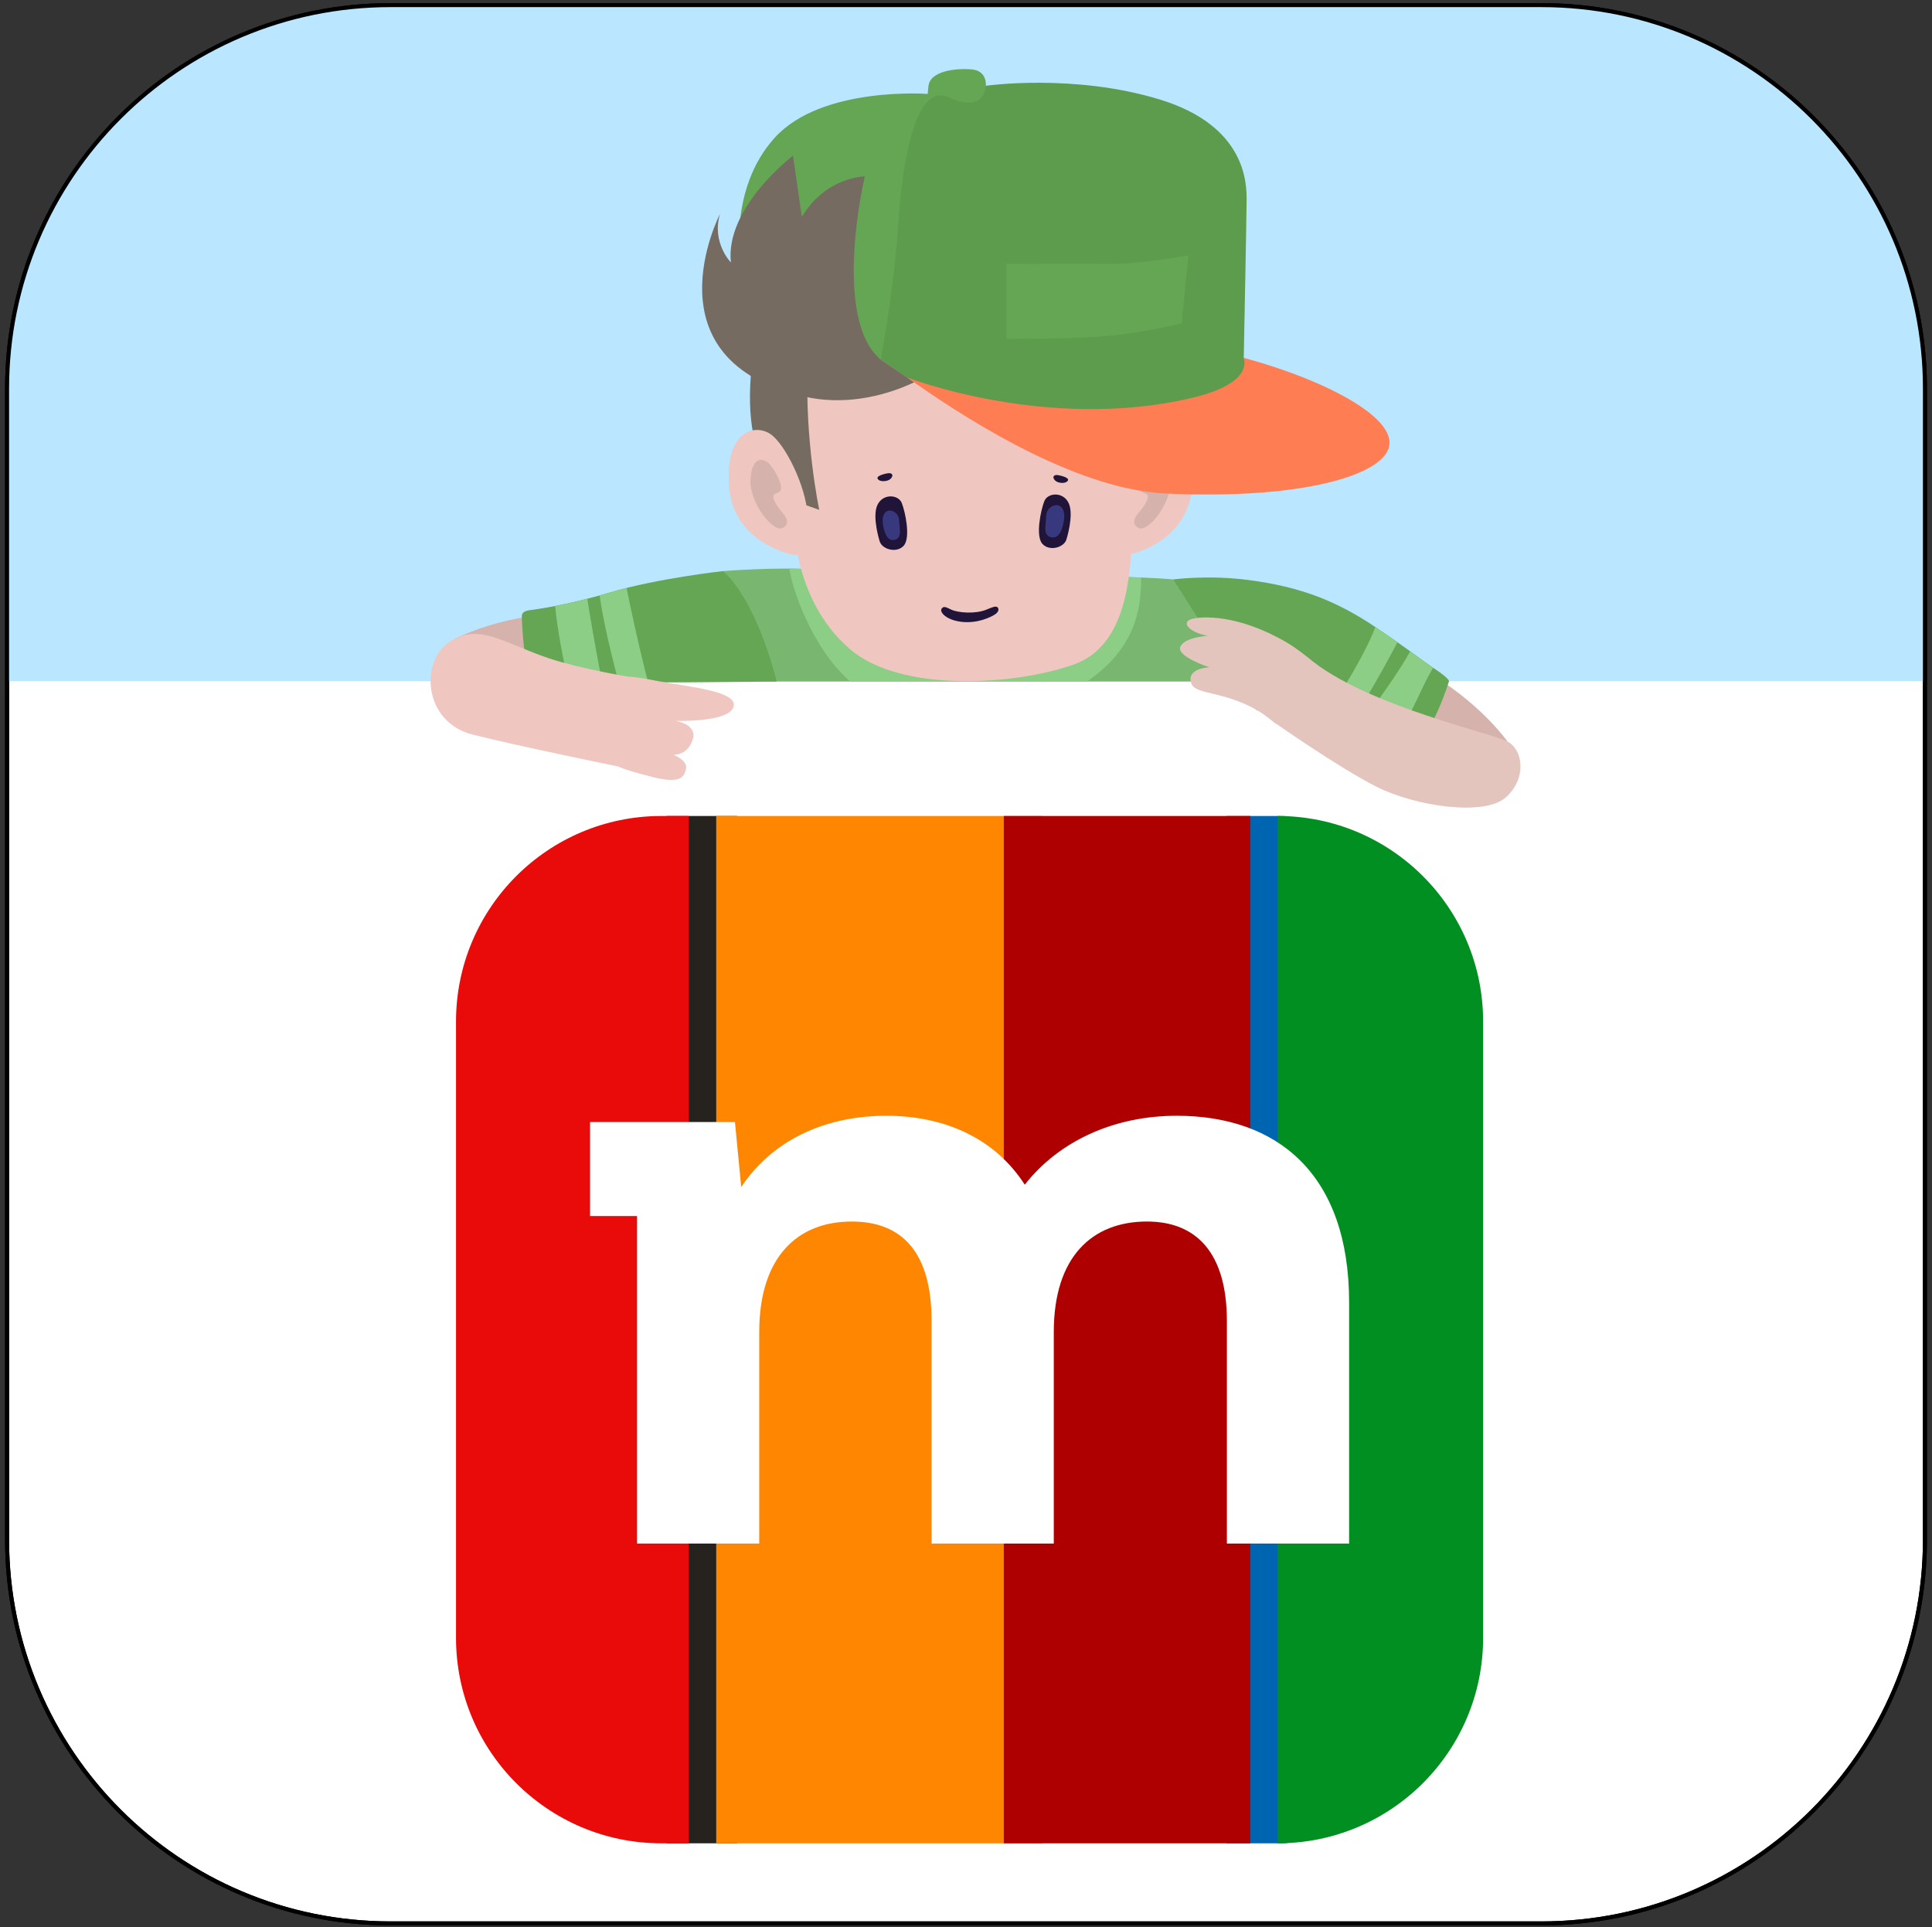
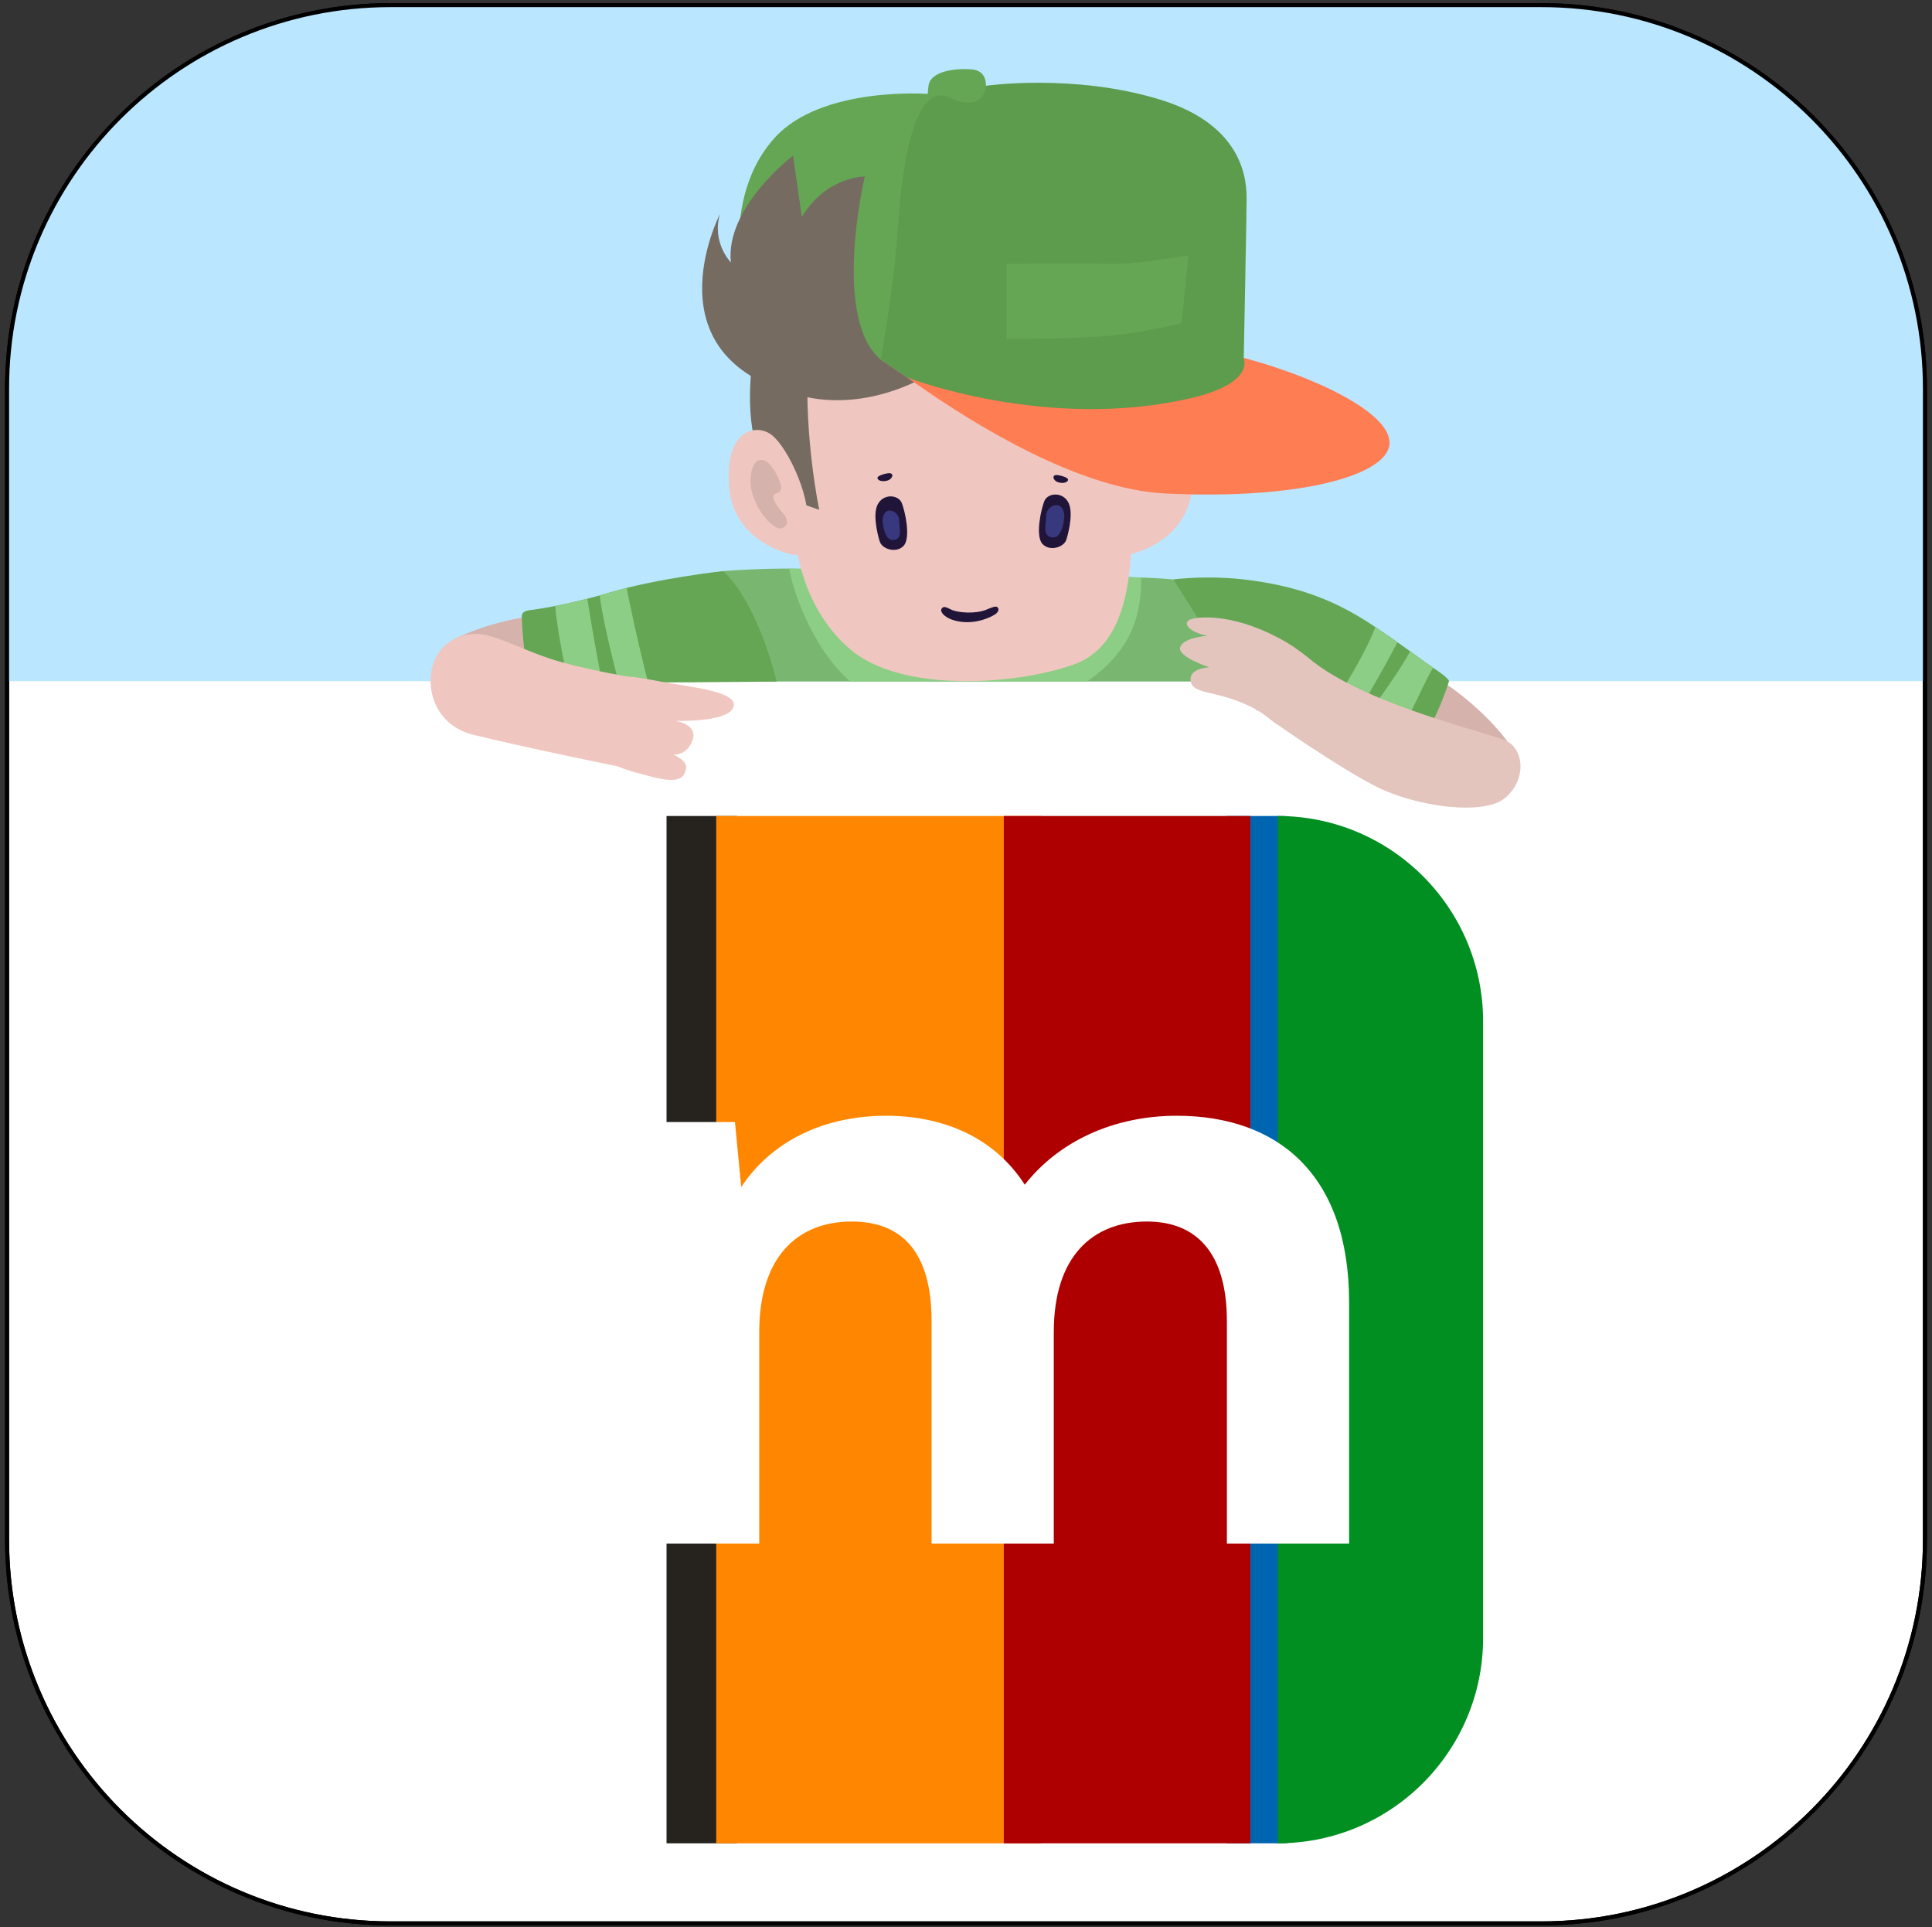
<svg xmlns="http://www.w3.org/2000/svg" xmlns:xlink="http://www.w3.org/1999/xlink" version="1.1" id="Layer_1_copy" x="0px" y="0px" viewBox="0 0 481.542 480.19" style="enable-background:new 0 0 481.542 480.19;" xml:space="preserve">
  <rect x="0" y="0" width="481.542" height="480.19" fill="#333333" stroke="none" />
  <style type="text/css">
	.st0{fill:#FFFFFF;stroke:#000000;stroke-miterlimit:10;}
	.st1{fill:#BAE7FF;}
	.st2{fill:#D6B2AC;}
	.st3{fill:#79B770;}
	.st4{fill:#8CCE85;}
	.st5{fill:#64A653;}
	.st6{fill:#EFC7C0;}
	.st7{fill:#201439;}
	.st8{fill:#37387E;}
	.st9{fill:#FF7D52;}
	.st10{opacity:0.07;}
	.st11{fill:#756B61;}
	.st12{fill:#E3C5BE;}
	.st13{clip-path:url(#SVGID_00000069391220323313739380000014919676958780139911_);fill:#0065B1;}
	.st14{clip-path:url(#SVGID_00000029745469321802763740000012883526009383040392_);fill:#26221E;}
	.st15{clip-path:url(#SVGID_00000043420410822320639950000006404529283342640800_);fill:#FF8600;}
	.st16{clip-path:url(#SVGID_00000013910239806578371310000002863240037202315906_);fill:#AE0000;}
	.st17{clip-path:url(#SVGID_00000021830461856941881380000003612747018959289502_);fill:#E90A0A;}
	.st18{clip-path:url(#SVGID_00000125590685280393189670000014829675468765161385_);fill:#008F20;}
	.st19{clip-path:url(#SVGID_00000091004016623348468390000012367460526043427473_);fill:#FFFFFF;}
	.st20{fill:none;stroke:#000000;stroke-miterlimit:10;}
</style>
  <path class="st0" d="M97.366,1.276c-52.801,0-95.604,42.805-95.604,95.606v286.813  c0,52.801,42.803,95.604,95.604,95.604h286.811c52.803,0,95.606-42.803,95.606-95.604  V96.882c0-52.801-42.803-95.606-95.606-95.606H97.366z" />
  <path class="st1" d="M97.366,1.276c-52.801,0-95.604,42.805-95.604,95.606v72.864h478.022  V96.882c0-52.801-42.803-95.606-95.606-95.606H97.366z" />
  <g>
    <path class="st2" d="M112.459,164.303c-0.134-0.223,0.774-5.06,0.774-5.06   s7.862-4.102,18.783-5.622c10.922-1.519,3.324,12.648,3.19,12.692   C135.072,166.358,112.459,164.303,112.459,164.303z" />
    <path class="st2" d="M375.734,184.771c0,0-6.167-8.766-18.025-16.098   c-11.807-7.3-7.568,12.97-7.329,13.208   C350.617,182.119,375.734,184.771,375.734,184.771z" />
    <path class="st3" d="M180.174,142.312c0,0,13.607-1.07,22.724-0.414   s83.896,1.364,90.557,2.634s9.343,8.364,9.611,8.571   c0.268,0.207,4.559,13.703,4.559,13.703l-9.308,3.019H189.696L180.174,142.312z" />
    <g>
      <path class="st4" d="M270.919,169.824c11.773-8.025,13.615-17.762,13.489-25.911    c-21.787-0.898-73.989-1.475-81.51-2.016c-1.874-0.135-3.983-0.192-6.15-0.2    c0.419,3.906,5.209,19.406,15.152,28.127H270.919z" />
    </g>
    <g>
      <g>
        <path class="st5" d="M180.174,142.312c0,0-16.348,1.815-28.056,5.298     c-11.345,3.374-19.054,4.303-20.127,4.445c-1.073,0.142-1.976,0.531-1.941,1.549     c0.707,20.567,7.354,33.135,7.354,33.135s-1.444-17.444,6.906-16.915     s49.279,0,49.279,0C187.923,148.002,180.174,142.312,180.174,142.312z" />
      </g>
      <g>
        <path class="st4" d="M152.119,147.615c-0.909,0.27-1.785,0.52-2.646,0.759     c1.354,11.232,9.334,38.545,9.334,38.545s5.041,0.055,7.862-0.46     c-3.542-7.854-8.488-29.786-10.49-39.945     C154.788,146.861,153.424,147.227,152.119,147.615z" />
        <path class="st4" d="M138.369,151.017c1.16,12.3,5.788,29.224,7.385,36.251     c0.024-0.004,7.933,0.137,8.236,0.092c-2.73-9.768-6.216-29.125-7.596-38.16     C143.278,149.999,140.573,150.588,138.369,151.017z" />
      </g>
    </g>
    <g>
      <path class="st5" d="M313.038,176.844c0,0,9.256,3.473,16.542,10.139    s17.941,2.145,22.783-1.043c4.841-3.188,8.802-16.209,8.802-16.209    s0.095-0.669-4.01-3.362c-1.735-1.138-7.169-5.305-14.351-10.118    c-9.809-6.574-18.689-9.992-31.374-11.686    c-10.293-1.375-18.992-0.173-18.992-0.173L313.038,176.844z" />
      <g>
        <path class="st4" d="M348.323,160.035c-1.68-1.193-3.533-2.473-5.519-3.783     c-2.804,7.751-12.97,23.517-16.365,28.314c1.11,0.802,2.14,1.622,3.042,2.447     c0.348,0.318,0.686,0.627,1.023,0.935     C335.809,183.192,344.737,166.835,348.323,160.035z" />
        <path class="st4" d="M357.003,166.27c-0.914-0.6-2.828-1.994-5.525-3.973     c-4.671,8.581-16.071,22.968-19.018,26.69c2.011,1.834,7.337,1.437,11.013,0.847     c6.434-6.376,10.127-17.538,13.724-23.436     C357.145,166.364,357.055,166.304,357.003,166.27z" />
      </g>
    </g>
    <path class="st6" d="M199.307,94.167c0,0-1.781,26.239-1.694,33.144   c0.087,6.906,1.613,23.649,14.288,34.488c12.675,10.839,40.796,9.005,55.591,3.843   c23.061-8.044,11.083-54.166,14.48-72.481c1.811-9.768,7.31-20.542-9.067-22.174   S197.779,39.926,199.307,94.167z" />
    <path class="st7" d="M265.822,134.353c0,0,1.91-6.01,0.551-8.956   c-1.359-2.945-5.229-2.654-6.08-0.515c-0.851,2.139-2.257,8.631-0.498,10.624   S265.283,136.438,265.822,134.353z" />
    <path class="st7" d="M262.555,118.927c0,0,0.073,1.095,1.618,1.357   c1.545,0.261,2.211-0.492,2.008-0.888c-0.202-0.396-1.413-0.844-2.514-1.005   C262.567,118.229,262.555,118.927,262.555,118.927z" />
    <path class="st8" d="M260.584,132.385c0,0,0.197,1.672,2.085,1.534s2.577-3.737,2.596-5.33   c0.02-1.593-0.806-2.675-1.829-2.714s-2.577,0.767-2.675,2.616   C260.663,130.339,260.427,131.578,260.584,132.385z" />
    <path class="st7" d="M219.233,134.815c0,0-1.91-6.01-0.551-8.956   c1.359-2.945,5.229-2.654,6.08-0.515c0.851,2.139,2.257,8.631,0.498,10.624   C223.502,137.961,219.772,136.9,219.233,134.815z" />
    <path class="st7" d="M222.426,118.474c0,0-0.075,1.114-1.645,1.38   c-1.571,0.266-2.248-0.5-2.042-0.903c0.206-0.402,1.437-0.858,2.556-1.022   S222.426,118.474,222.426,118.474z" />
    <path class="st8" d="M224.26,133.163c0,0-0.179,1.525-1.902,1.399   c-1.722-0.126-2.35-3.409-2.368-4.862s0.736-2.44,1.668-2.476   s2.35,0.7,2.44,2.386C224.188,131.298,224.404,132.428,224.26,133.163z" />
    <path class="st7" d="M237.118,151.925c-1.237-0.579-1.911-1.022-2.431-0.237   c-0.561,0.847,1.145,2.848,5.034,3.275c3.889,0.427,7.08-1.102,8.224-1.822   c1.144-0.72,0.989-1.484,0.723-1.773c-0.428-0.464-1.319-0.061-2.819,0.554   C243.038,153.074,238.748,152.686,237.118,151.925z" />
    <path class="st6" d="M281.025,138.284c0.298-0.03,15.047-2.816,16.118-17.006   c1.071-14.19-6.538-15.634-10.277-13.141c-3.738,2.493-8.903,13.122-9.268,20.067   C277.234,135.149,277.817,138.605,281.025,138.284z" />
-     <path class="st2" d="M283.519,128.115c0,0-2.041,2.35,0.292,3.471   s8.351-6.211,7.985-12.203c-0.366-5.992-3.454-5.365-5.013-3.433   c-1.559,1.932-3.006,5.031-2.52,6.15s2.081,0.525,1.804,2.011   S283.519,128.115,283.519,128.115z" />
    <path class="st9" d="M211.901,83.193c0,0,5.446,4.639,14.16,10.854   c0.561,0.4,1.198,0.82,1.786,1.233c16.119,11.32,41.616,26.689,62.636,27.696   c33.677,1.613,55.322-4.56,55.839-12.369   c0.517-7.808-19.274-17.205-38.793-22.073L211.901,83.193z" />
    <path class="st5" d="M226.015,94.029c0,0,34.966,13.6,71.004,5.13   c15.773-3.707,12.974-9.763,12.974-9.763s0.717-35.52,0.717-39.568   c0-4.106-0.097-18.423-21.565-25.01c-21.468-6.587-43.416-3.45-43.416-3.45   s0.372-3.764-3.534-4.078c-3.906-0.314-10.416,0.314-10.788,4.235l-0.186,1.882   c0,0-26.445-2-38.147,10.939c-11.702,12.939-8.494,31.693-8.494,31.693   L226.015,94.029z" />
    <g class="st10">
      <path d="M297.019,99.185c15.773-3.707,12.974-9.763,12.974-9.763    s0.503-29.843,0.717-39.568c0.089-4.047-0.097-18.423-21.565-25.01    s-43.416-3.451-43.416-3.451c0.064,1.06-1.023,6.744-9.185,2.898    s-11.648,14.903-12.764,32.699c-0.725,11.561-2.853,24.812-4.255,32.681    l6.49,4.384C226.015,94.054,260.981,107.654,297.019,99.185z" />
    </g>
    <path class="st5" d="M250.871,65.748v18.703c0,0,17.298,0.118,26.227-0.823   s17.438-3.058,17.438-3.058l1.674-16.939c0,0-12.974,2.235-18.693,2.117   C271.797,65.63,250.871,65.748,250.871,65.748z" />
    <path class="st11" d="M225.208,93.458l-5.642-3.811   c-9.462-7.693-7.196-31.307-4.027-45.673c0,0-9.626,0-15.684,10.083l-2.202-15.254   c0,0-16.971,12.871-15.482,26.596c0,0-4.83-4.91-2.726-12.061   c0,0-18.898,36.551,21.261,45.536c8.975,2.008,18.642,0.381,27.14-3.594   L225.208,93.458z" />
    <path class="st11" d="M201.334,83.781c-0.753,0-11.851-11.237-13.928,7.05   c-3.228,28.423,10.785,34.117,10.785,34.117l5.998,2.096   c0,0-3.734-17.711-2.837-36.392c0.083-1.734-0.019-7.459-0.019-7.459V83.781z" />
    <path class="st6" d="M197.831,138.284c-0.298-0.03-15.047-2.816-16.118-17.006   s6.538-15.634,10.277-13.141c3.738,2.493,8.903,13.122,9.268,20.067   S201.039,138.605,197.831,138.284z" />
    <path class="st2" d="M195.337,128.115c0,0,2.041,2.35-0.292,3.471   c-2.332,1.122-8.351-6.211-7.985-12.203c0.366-5.992,3.454-5.365,5.013-3.433   c1.559,1.932,3.006,5.031,2.52,6.15c-0.486,1.12-2.081,0.525-1.804,2.011   C193.065,125.597,195.337,128.115,195.337,128.115z" />
    <path class="st6" d="M152.316,169.722c0,0-4.628,3.003-4.648,12.642   c-0.016,7.737,7.54,9.249,13.914,10.985c7.362,2.005,8.94,0.802,9.417-1.883   c0.358-2.011-3.13-3.384-3.13-3.384s3.641,0.201,4.828-3.945   c1.066-3.721-4.323-4.493-4.323-4.493s12.343,0.379,14.247-3.061   c2.024-3.658-7.065-4.965-15.416-6.294   C160.572,169.232,154.858,167.417,152.316,169.722z" />
    <path class="st6" d="M156.718,168.65c0,0-12.45-2.096-19.843-4.586   c-11.501-3.873-17.459-8.94-24.848-4.114c-7.389,4.827-6.555,20.024,5.84,23.122   c12.394,3.099,36.109,7.905,36.109,7.905L156.718,168.65z" />
    <path class="st12" d="M320.73,160.11c2.08,1.221,4.603,3.121,7.355,5.427   c2.78,2.33,3.423,6.434,1.322,9.391c-1.392,1.958-2.952,3.465-4.596,4.822   c-2.199,1.814-5.381,1.79-7.593-0.007c-1.506-1.224-3.039-2.326-4.225-2.976   c-8.724-4.779-15.158-3.542-16.112-6.612c-1.146-3.688,4.543-3.87,4.543-3.87   s-8.157-2.664-7.241-5.076c0.916-2.412,6.83-2.767,6.83-2.767   c-4.497-0.829-6.662-3.282-4.176-4.127   C299.323,153.471,308.663,153.024,320.73,160.11z" />
    <path class="st12" d="M320.049,176.012l-2.831,3.732c0,0,16.327,11.512,25.981,16.359   c9.653,4.847,26.833,7.375,32.142,2.58c5.309-4.795,4.236-11.856,0.393-13.912   s-33.384-8.491-48.128-19.633L320.049,176.012z" />
  </g>
  <g>
    <g>
      <defs>
        <path id="SVGID_1_" d="M164.86,203.338c-28.277,0-51.2,22.924-51.2,51.201v153.6     c0,28.277,22.923,51.2,51.2,51.2h153.599c28.278,0,51.201-22.923,51.201-51.2     V254.539c0-28.277-22.923-51.201-51.201-51.201H164.86z" />
      </defs>
      <clipPath id="SVGID_00000106864113796099783720000011064669385358803895_">
        <use xlink:href="#SVGID_1_" style="overflow:visible;" />
      </clipPath>
      <rect x="305.736" y="203.339" style="clip-path:url(#SVGID_00000106864113796099783720000011064669385358803895_);fill:#0065B1;" width="15.142" height="256" />
    </g>
    <g>
      <defs>
        <path id="SVGID_00000104687545788350418460000013869319605858332058_" d="M164.86,203.338     c-28.277,0-51.2,22.924-51.2,51.201v153.6     c0,28.277,22.923,51.2,51.2,51.2h153.599c28.278,0,51.201-22.923,51.201-51.2     V254.539c0-28.277-22.923-51.201-51.201-51.201H164.86z" />
      </defs>
      <clipPath id="SVGID_00000080905035604030041360000001356366776594618293_">
        <use xlink:href="#SVGID_00000104687545788350418460000013869319605858332058_" style="overflow:visible;" />
      </clipPath>
      <rect x="166.129" y="203.339" style="clip-path:url(#SVGID_00000080905035604030041360000001356366776594618293_);fill:#26221E;" width="17.564" height="256" />
    </g>
    <g>
      <defs>
        <path id="SVGID_00000039839090243053761310000007326430846332799129_" d="M164.86,203.338     c-28.277,0-51.2,22.924-51.2,51.201v153.6     c0,28.277,22.923,51.2,51.2,51.2h153.599c28.278,0,51.201-22.923,51.201-51.2     V254.539c0-28.277-22.923-51.201-51.201-51.201H164.86z" />
      </defs>
      <clipPath id="SVGID_00000169536235407152790840000017837000419547368084_">
        <use xlink:href="#SVGID_00000039839090243053761310000007326430846332799129_" style="overflow:visible;" />
      </clipPath>
      <rect x="178.513" y="203.339" style="clip-path:url(#SVGID_00000169536235407152790840000017837000419547368084_);fill:#FF8600;" width="81.192" height="256" />
    </g>
    <g>
      <defs>
        <path id="SVGID_00000052790519273347214220000006690743943842124428_" d="M164.86,203.338     c-28.277,0-51.2,22.924-51.2,51.201v153.6     c0,28.277,22.923,51.2,51.2,51.2h153.599c28.278,0,51.201-22.923,51.201-51.2     V254.539c0-28.277-22.923-51.201-51.201-51.201H164.86z" />
      </defs>
      <clipPath id="SVGID_00000168834759054134208790000006739800904518031269_">
        <use xlink:href="#SVGID_00000052790519273347214220000006690743943842124428_" style="overflow:visible;" />
      </clipPath>
      <rect x="250.193" y="203.339" style="clip-path:url(#SVGID_00000168834759054134208790000006739800904518031269_);fill:#AE0000;" width="61.44" height="256" />
    </g>
    <g>
      <defs>
-         <path id="SVGID_00000023979479910971186720000008603961357890372255_" d="M164.86,203.338     c-28.277,0-51.2,22.924-51.2,51.201v153.6     c0,28.277,22.923,51.2,51.2,51.2h153.599c28.278,0,51.201-22.923,51.201-51.2     V254.539c0-28.277-22.923-51.201-51.201-51.201H164.86z" />
-       </defs>
+         </defs>
      <clipPath id="SVGID_00000003795070182602759450000014860146215918348416_">
        <use xlink:href="#SVGID_00000023979479910971186720000008603961357890372255_" style="overflow:visible;" />
      </clipPath>
      <rect x="113.66" y="203.339" style="clip-path:url(#SVGID_00000003795070182602759450000014860146215918348416_);fill:#E90A0A;" width="58.027" height="256" />
    </g>
    <g>
      <defs>
        <path id="SVGID_00000107561626302597420870000013558859671615356607_" d="M164.86,203.338     c-28.277,0-51.2,22.924-51.2,51.201v153.6     c0,28.277,22.923,51.2,51.2,51.2h153.599c28.278,0,51.201-22.923,51.201-51.2     V254.539c0-28.277-22.923-51.201-51.201-51.201H164.86z" />
      </defs>
      <clipPath id="SVGID_00000092427040852683395480000005720306690615380920_">
        <use xlink:href="#SVGID_00000107561626302597420870000013558859671615356607_" style="overflow:visible;" />
      </clipPath>
      <rect x="318.46" y="203.339" style="clip-path:url(#SVGID_00000092427040852683395480000005720306690615380920_);fill:#008F20;" width="51.197" height="256" />
    </g>
    <g>
      <defs>
        <path id="SVGID_00000015333456794890810490000004062510083669278116_" d="M164.86,203.338     c-28.277,0-51.2,22.924-51.2,51.201v153.6     c0,28.277,22.923,51.2,51.2,51.2h153.599c28.278,0,51.201-22.923,51.201-51.2     V254.539c0-28.277-22.923-51.201-51.201-51.201H164.86z" />
      </defs>
      <clipPath id="SVGID_00000153680260832796963360000001752101983565968005_">
        <use xlink:href="#SVGID_00000015333456794890810490000004062510083669278116_" style="overflow:visible;" />
      </clipPath>
      <path style="clip-path:url(#SVGID_00000153680260832796963360000001752101983565968005_);fill:#FFFFFF;" d="    M336.257,324.505v60.133h-30.461v-55.446c0-16.989-7.611-24.798-19.913-24.798    c-13.667,0-23.231,8.789-23.231,27.532v52.712h-30.461v-55.446    c0-16.989-7.222-24.798-19.913-24.798c-13.476,0-23.04,8.789-23.04,27.532v52.712    h-30.457v-81.61H147.063v-23.429h36.12l1.563,16.207    c7.615-11.52,20.698-17.767,36.12-17.767c14.643,0,27.143,5.66,34.556,17.18    c8.397-10.742,22.064-17.18,37.882-17.18    C318.293,278.039,336.257,292.485,336.257,324.505" />
    </g>
  </g>
  <path class="st20" d="M97.366,1.276c-52.801,0-95.604,42.805-95.604,95.606v286.813  c0,52.801,42.803,95.604,95.604,95.604h286.811c52.803,0,95.606-42.803,95.606-95.604  V96.882c0-52.801-42.803-95.606-95.606-95.606H97.366z" />
</svg>